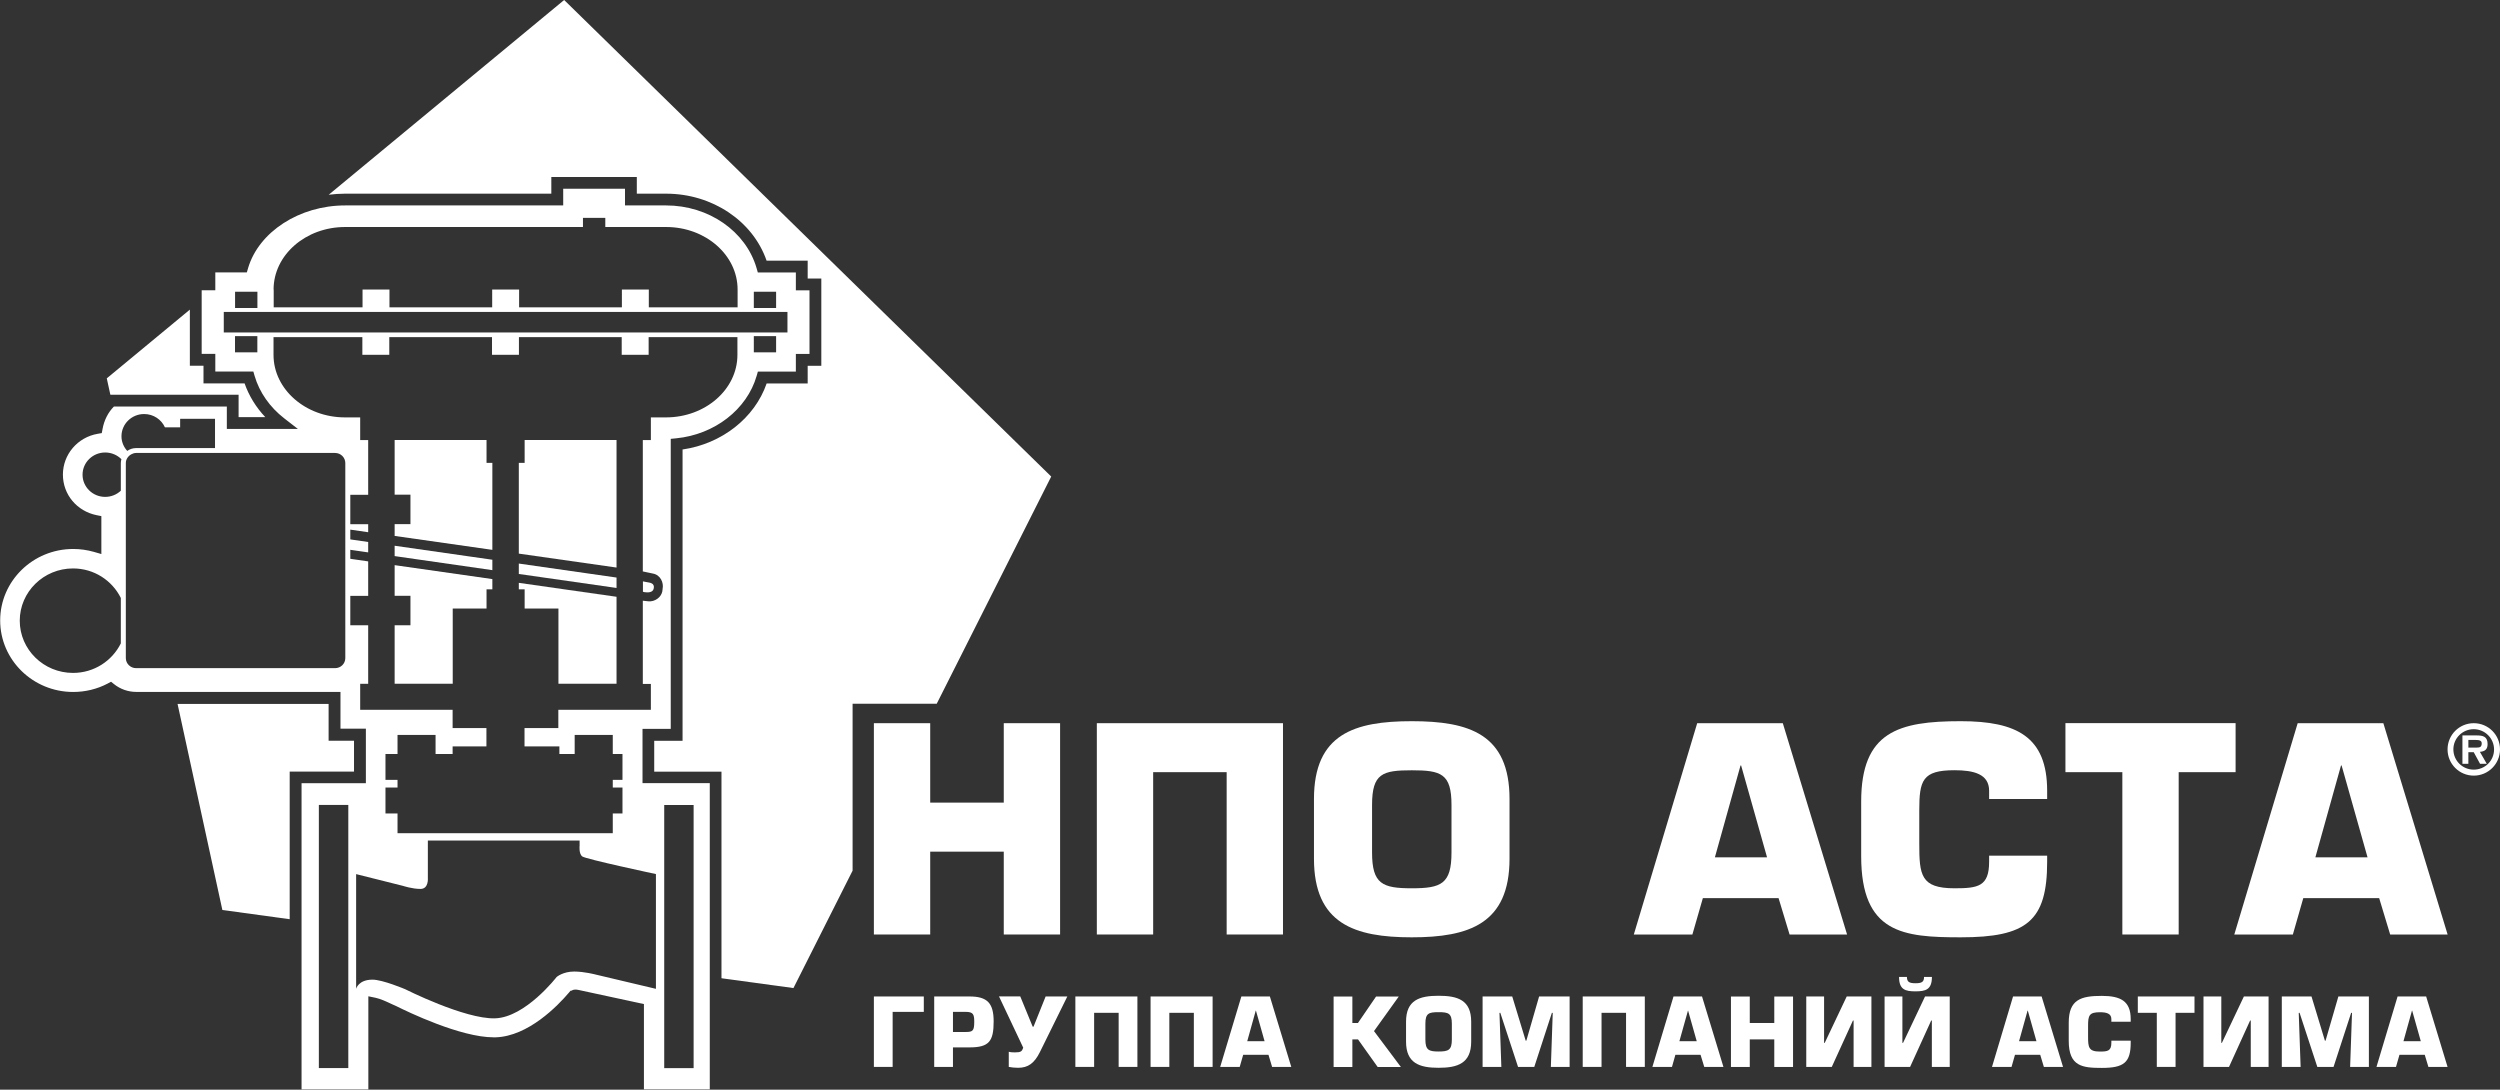
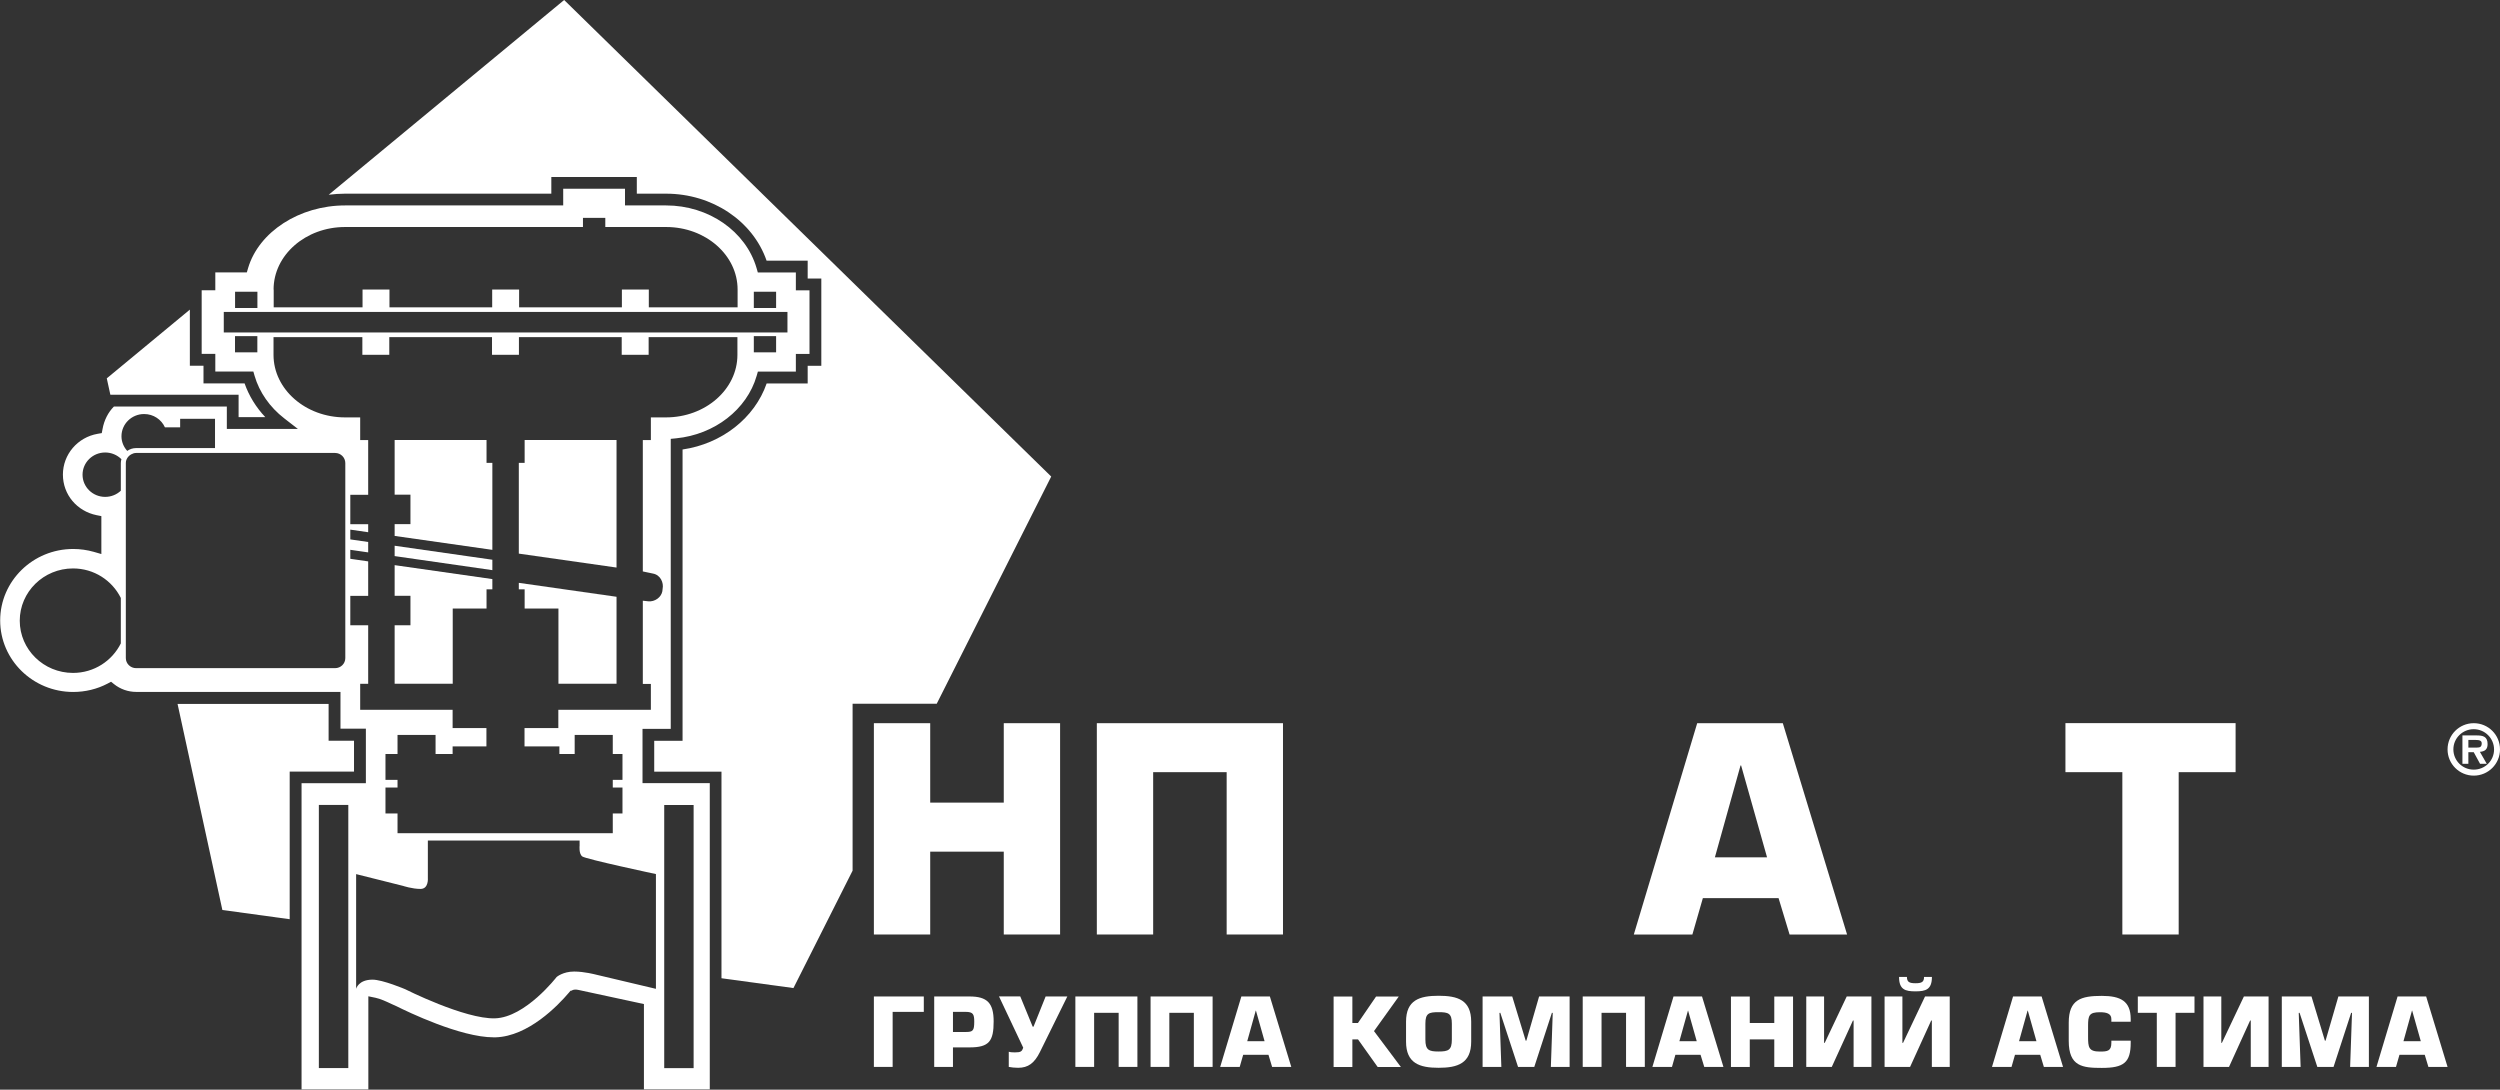
<svg xmlns="http://www.w3.org/2000/svg" id="_Слой_2" data-name="Слой_2" viewBox="0 0 425.2 185.33">
  <rect x="0" y="0" width="425.2" height="185.33" fill="#333333" stroke="none" />
  <defs>
    <style>
      .cls-1 {
        fill: #fff;
      }
    </style>
  </defs>
  <g id="Layer_1">
    <g>
      <path class="cls-1" d="M416.28,127.46c0-2.47,1.99-4.46,4.46-4.46s4.46,1.99,4.46,4.46-2,4.46-4.46,4.46-4.46-1.99-4.46-4.46ZM424.19,127.47c0-1.91-1.57-3.45-3.46-3.45s-3.46,1.52-3.46,3.43,1.54,3.45,3.46,3.45,3.46-1.52,3.46-3.43ZM422.96,129.91h-1.15l-1.08-1.98h-.91v1.98h-1.01v-4.83h2.41c1.11,0,1.87.2,1.87,1.48,0,.89-.46,1.25-1.31,1.31l1.17,2.04ZM421.25,127.15c.55,0,.84-.12.84-.73,0-.48-.44-.57-1.05-.57h-1.22v1.3h1.43Z" />
      <g>
        <g>
          <path class="cls-1" d="M157.12,169.48v2.62h-5.3v9.36h-3.19v-11.98h8.49Z" />
          <path class="cls-1" d="M162.08,181.46h-3.19v-11.98h6.02c2.97,0,4.09,1.1,4.09,4.23,0,3.37-.75,4.43-4.09,4.43h-2.83v3.32ZM162.08,175.52h2.18c1.22,0,1.44-.22,1.44-1.77,0-1.23-.19-1.65-1.44-1.65h-2.18v3.42Z" />
          <path class="cls-1" d="M173.53,169.48l2.11,5.14h.14l2.06-5.14h3.69l-4.66,9.45c-.94,1.9-2.01,2.68-3.7,2.68-.62,0-1.1-.06-1.6-.15v-2.58c.29.09.62.11,1.05.11,1.01,0,1.2-.17,1.41-.8l-4.12-8.72h3.62Z" />
          <path class="cls-1" d="M193.45,169.48v11.98h-3.19v-9.2h-4.17v9.2h-3.19v-11.98h10.55Z" />
          <path class="cls-1" d="M206.24,169.48v11.98h-3.19v-9.2h-4.17v9.2h-3.19v-11.98h10.55Z" />
          <path class="cls-1" d="M211.44,179.4l-.59,2.06h-3.32l3.6-11.98h4.85l3.64,11.98h-3.26l-.62-2.06h-4.3ZM213.61,171.88h-.03l-1.45,5.21h2.95l-1.47-5.21Z" />
          <path class="cls-1" d="M230,173.99h.96l3.08-4.5h3.86l-4.21,5.88,4.57,6.1h-3.95l-3.34-4.69h-.96v4.69h-3.19v-11.98h3.19v4.5Z" />
          <path class="cls-1" d="M239.14,177.16v-3.39c0-3.69,2.3-4.41,5.54-4.41s5.54.72,5.54,4.41v3.39c0,3.69-2.3,4.45-5.54,4.45s-5.54-.76-5.54-4.45ZM246.93,176.81v-2.7c0-1.77-.59-1.96-2.25-1.96s-2.25.17-2.25,1.96v2.7c0,1.79.59,2.03,2.25,2.03s2.25-.24,2.25-2.03Z" />
          <path class="cls-1" d="M257.2,169.48l2.29,7.52h.11l2.17-7.52h5.19v11.98h-3.19l.32-9.18-.14-.03-3,9.21h-2.76l-3.02-9.21-.14.03.32,9.18h-3.19v-11.98h5.06Z" />
          <path class="cls-1" d="M279.75,169.48v11.98h-3.19v-9.2h-4.17v9.2h-3.2v-11.98h10.55Z" />
          <path class="cls-1" d="M284.95,179.4l-.58,2.06h-3.33l3.59-11.98h4.85l3.64,11.98h-3.26l-.63-2.06h-4.29ZM287.12,171.88h-.03l-1.46,5.21h2.95l-1.47-5.21Z" />
          <path class="cls-1" d="M297.6,173.99h4.17v-4.5h3.19v11.98h-3.19v-4.69h-4.17v4.69h-3.2v-11.98h3.2v4.5Z" />
          <path class="cls-1" d="M310.24,177.37h.11l3.74-7.89h4.2v11.98h-3.03v-7.89h-.11l-3.6,7.89h-4.34v-11.98h3.03v7.89Z" />
          <path class="cls-1" d="M323.56,177.37h.11l3.74-7.89h4.2v11.98h-3.04v-7.89h-.11l-3.59,7.89h-4.34v-11.98h3.03v7.89ZM325.79,167.23c1.06,0,1.45-.22,1.45-1.07h1.34c0,2.16-1.07,2.45-2.8,2.45s-2.79-.29-2.79-2.45h1.34c0,.85.4,1.07,1.45,1.07Z" />
          <path class="cls-1" d="M342.71,179.4l-.59,2.06h-3.32l3.58-11.98h4.86l3.64,11.98h-3.26l-.62-2.06h-4.3ZM344.88,171.88h-.03l-1.45,5.21h2.96l-1.47-5.21Z" />
          <path class="cls-1" d="M359.1,173.78v-.46c0-.96-.87-1.16-1.96-1.16-1.82,0-2,.57-2,2.28v1.87c0,1.79.08,2.54,2,2.54,1.32,0,1.96-.09,1.96-1.5v-.35h3.29v.35c0,3.37-1.17,4.28-4.91,4.28-3.26,0-5.63-.22-5.63-4.6v-3.1c0-3.96,2.12-4.55,5.63-4.55,3.18,0,4.91.88,4.91,3.94v.46h-3.29Z" />
          <path class="cls-1" d="M370.02,181.46h-3.19v-9.2h-3.23v-2.78h9.64v2.78h-3.22v9.2Z" />
          <path class="cls-1" d="M377.79,177.37h.11l3.74-7.89h4.2v11.98h-3.03v-7.89h-.11l-3.59,7.89h-4.34v-11.98h3.03v7.89Z" />
          <path class="cls-1" d="M393.14,169.48l2.28,7.52h.11l2.18-7.52h5.19v11.98h-3.19l.32-9.18-.14-.03-3,9.21h-2.76l-3.02-9.21-.14.03.32,9.18h-3.2v-11.98h5.06Z" />
          <path class="cls-1" d="M408.1,179.4l-.59,2.06h-3.32l3.59-11.98h4.86l3.64,11.98h-3.26l-.62-2.06h-4.29ZM410.26,171.88h-.03l-1.45,5.21h2.95l-1.47-5.21Z" />
        </g>
        <g>
          <path class="cls-1" d="M158.21,136.51h12.51v-13.51h9.58v35.94h-9.58v-14.09h-12.51v14.09h-9.58v-35.94h9.58v13.51Z" />
          <path class="cls-1" d="M218.21,123v35.94h-9.58v-27.61h-12.5v27.61h-9.58v-35.94h31.67Z" />
-           <path class="cls-1" d="M223.48,146.05v-10.16c0-11.07,6.9-13.23,16.63-13.23s16.63,2.16,16.63,13.23v10.16c0,11.07-6.9,13.37-16.63,13.37s-16.63-2.3-16.63-13.37ZM246.87,145v-8.1c0-5.32-1.77-5.89-6.75-5.89s-6.76.53-6.76,5.89v8.1c0,5.36,1.77,6.08,6.76,6.08s6.75-.72,6.75-6.08Z" />
        </g>
        <g>
          <path class="cls-1" d="M289.62,152.76l-1.78,6.18h-9.96l10.78-35.94h14.56l10.93,35.94h-9.78l-1.87-6.18h-12.89ZM296.13,130.19h-.1l-4.36,15.62h8.87l-4.41-15.62Z" />
-           <path class="cls-1" d="M338.31,135.89v-1.39c0-2.87-2.64-3.5-5.89-3.5-5.47,0-5.99,1.73-5.99,6.85v5.61c0,5.37.24,7.62,5.99,7.62,3.98,0,5.89-.29,5.89-4.5v-1.05h9.87v1.05c0,10.11-3.5,12.84-14.71,12.84-9.78,0-16.92-.67-16.92-13.8v-9.3c0-11.89,6.37-13.66,16.92-13.66,9.53,0,14.71,2.64,14.71,11.84v1.39h-9.87Z" />
          <path class="cls-1" d="M370.56,158.94h-9.59v-27.61h-9.68v-8.34h28.94v8.34h-9.68v27.61Z" />
-           <path class="cls-1" d="M391.74,152.76l-1.77,6.18h-9.96l10.78-35.94h14.57l10.93,35.94h-9.77l-1.87-6.18h-12.89ZM398.26,130.19h-.1l-4.36,15.62h8.87l-4.41-15.62Z" />
        </g>
      </g>
      <g>
        <g>
-           <polygon class="cls-1" points="104.86 98.23 88.24 95.85 88.24 97.62 104.86 100 104.86 98.23" />
          <polygon class="cls-1" points="83.74 78.72 82.75 78.72 82.75 74.83 67.12 74.83 67.12 84.13 69.81 84.13 69.81 89.15 67.12 89.15 67.12 91.15 83.74 93.52 83.74 78.72" />
          <polygon class="cls-1" points="89.23 103.5 94.98 103.5 94.98 116.29 104.86 116.29 104.86 101.5 88.24 99.13 88.24 100.23 89.23 100.23 89.23 103.5" />
          <polygon class="cls-1" points="104.86 74.83 89.23 74.83 89.23 78.72 88.24 78.72 88.24 94.16 104.86 96.53 104.86 74.83" />
          <path class="cls-1" d="M40.58,70.95h4.54c-1.58-1.68-2.79-3.65-3.52-5.74h-6.99v-3h-2.32v-9.55l-14.13,11.69.61,2.79h21.81v3.81Z" />
-           <path class="cls-1" d="M111.2,100.05c.14-.91-.65-.94-1.29-1.06l-.56-.11v1.77l.3.07c.52.07,1.43.1,1.54-.67Z" />
          <polygon class="cls-1" points="60.21 131.23 60.21 125.98 55.89 125.98 55.89 119.73 30.2 119.73 37.82 154.77 49.27 156.34 49.27 131.23 60.21 131.23" />
          <polygon class="cls-1" points="83.74 95.2 67.12 92.82 67.12 94.58 83.74 96.97 83.74 95.2" />
          <polygon class="cls-1" points="77 103.5 82.75 103.5 82.75 100.23 83.74 100.23 83.74 98.49 67.12 96.12 67.12 101.33 69.81 101.33 69.81 106.34 67.12 106.34 67.12 116.29 77 116.29 77 103.5" />
          <path class="cls-1" d="M109.26,123.97h4.82v-49.33l.91-.09c6.54-.64,12.05-4.9,13.7-10.62l.21-.73h6.46v-3h2.32v-10.82h-2.32v-3.04h-6.47l-.21-.73c-1.82-6.28-8.15-10.67-15.39-10.67h-6.99v-2.84h-10.51v2.84h-37.1c-7.75,0-14.68,4.49-16.5,10.67l-.21.72h-5.36v3.04h-2.32v10.82h2.32v3h6.47l.21.73c.8,2.77,2.59,5.34,5.04,7.23l2.32,1.8h-12.08v-3.81h-19.2c-.98.98-1.67,2.32-1.94,3.83l-.13.69-.69.12c-3.43.59-5.92,3.52-5.92,6.94s2.41,6.23,5.73,6.9l.81.16v6.45l-1.28-.37c-1.13-.32-2.32-.49-3.51-.49-6.85,0-12.42,5.45-12.42,12.16s5.57,12.16,12.42,12.16c2.05,0,4.08-.49,5.86-1.43l.58-.31.51.41c1.06.85,2.4,1.32,3.76,1.32h34.75v6.25h4.32v9.28h-10.94v52.08h11.36v-15.84l1.21.25c.83.17,1.83.63,2.78,1.08.3.14.57.27.8.36,1.82.91,10.85,5.29,16.53,5.29h.32c5.56-.17,10.58-5.37,12.48-7.61l.26-.31h.12c.45-.27.83-.23,1.29-.13l11.08,2.39v14.51h11.2v-52.08h-11.44v-9.28ZM132,59.93h-3.79v-2.76h3.79v2.76ZM128.21,49.62h3.79v2.77h-3.79v-2.77ZM46.53,49.24c0-5.86,5.45-10.63,12.16-10.63h40.46v-1.56h3.8v1.56h10.35c6.7,0,12.15,4.77,12.15,10.63v3.03h-15.1v-3.03h-4.58v3.03h-17.48v-3.03h-4.58v3.03h-17.47v-3.03h-4.58v3.03h-15.11v-3.03ZM39.98,49.62h3.8v2.77h-3.8v-2.77ZM43.77,59.93h-3.8v-2.76h3.8v2.76ZM45.75,56.54h-7.69v-3.49h95.87v3.49H45.75ZM20.55,109.43c-1.47,2.96-4.54,5.02-8.13,5.02-5,0-9.06-3.98-9.06-8.88s4.06-8.89,9.06-8.89c3.59,0,6.66,2.06,8.13,5.02v7.72ZM20.55,78.76v4.7c-.69.65-1.63,1.05-2.66,1.05-2.13,0-3.85-1.69-3.85-3.77s1.72-3.78,3.85-3.78c1.08,0,2.06.44,2.76,1.14-.06.21-.1.43-.1.66ZM24.52,70.42c1.58,0,2.93.93,3.53,2.26h2.59v-1.45h5.93v4.98h-13.43c-.56,0-1.07.18-1.5.48-.6-.66-.98-1.53-.98-2.49,0-2.09,1.73-3.78,3.85-3.78ZM58.73,84.13v27.8c0,.95-.78,1.71-1.74,1.71H23.15c-.96,0-1.75-.77-1.75-1.71v-33.17c0-.64.38-1.18.91-1.48.25-.14.53-.24.84-.24h33.84c.96,0,1.74.77,1.74,1.72v5.37ZM61.26,120.7v-4.4h1.36v-9.95h-3.04v-5.01h3.04v-5.86l-3.04-.44v-1.53l3.04.44v-1.77l-3.04-.44v-1.66l3.04.44v-1.36h-3.04v-5.01h3.04v-9.3h-1.36v-3.86h-2.58c-6.7,0-12.16-4.77-12.16-10.63v-3.02h15.11v3h4.58v-3h17.47v3h4.58v-3h17.48v3h4.58v-3h15.1v3.02c0,5.86-5.45,10.63-12.15,10.63h-2.57v3.86h-1.37v22.34l1.72.36c1.32.24,1.85,1.6,1.65,2.57l-.05.45c-.2,1.04-1.29,1.81-2.38,1.7l-.94-.1v14.15h1.37v4.4h-15.74v3.11h-5.75v3.12h5.93v1.29h2.6v-3.24h6.48v3.24h1.65v4.4h-1.65v1.3h1.65v4.41h-1.65v3.36h-36.61v-3.36h-2.05v-4.41h2.05v-1.3h-2.05v-4.4h2.05v-3.24h6.47v3.24h2.9v-1.29h5.75v-3.12h-5.75v-3.11h-15.73ZM59.24,181.66h-5.01v-44.76h5.01v44.76ZM112.97,136.91h5v44.76h-5v-44.76ZM111.56,148.68v19.5l-10.26-2.43s-1.91-.51-3.64-.51c-1.93,0-2.99.93-2.99.93,0,0-5.31,6.88-10.48,7.03-5.16.15-15.29-4.96-15.29-4.96,0,0-3.82-1.62-5.54-1.62-2.41,0-2.79,1.55-2.79,1.55v-19.5l7.97,2s1.57.52,2.98.52,1.25-1.84,1.25-1.84v-6.39h25.81v.88s-.16,1.37.46,1.83c.63.46,12.51,2.99,12.51,2.99Z" />
        </g>
        <path class="cls-1" d="M145.02,119.69h14.3l19.47-38.64L95.95,0l-40.04,33.12c.91-.11,1.83-.18,2.77-.18h35.09v-2.84h14.54v2.84h4.98c7.85,0,14.76,4.65,17.09,11.39h6.99v3.04h2.32v14.85h-2.32v3h-6.98c-2.03,5.87-7.62,10.26-14.3,11.23v49.54h-4.82v5.25h11.44v35.14l12.24,1.67,10.06-19.97v-28.38Z" />
      </g>
    </g>
  </g>
</svg>